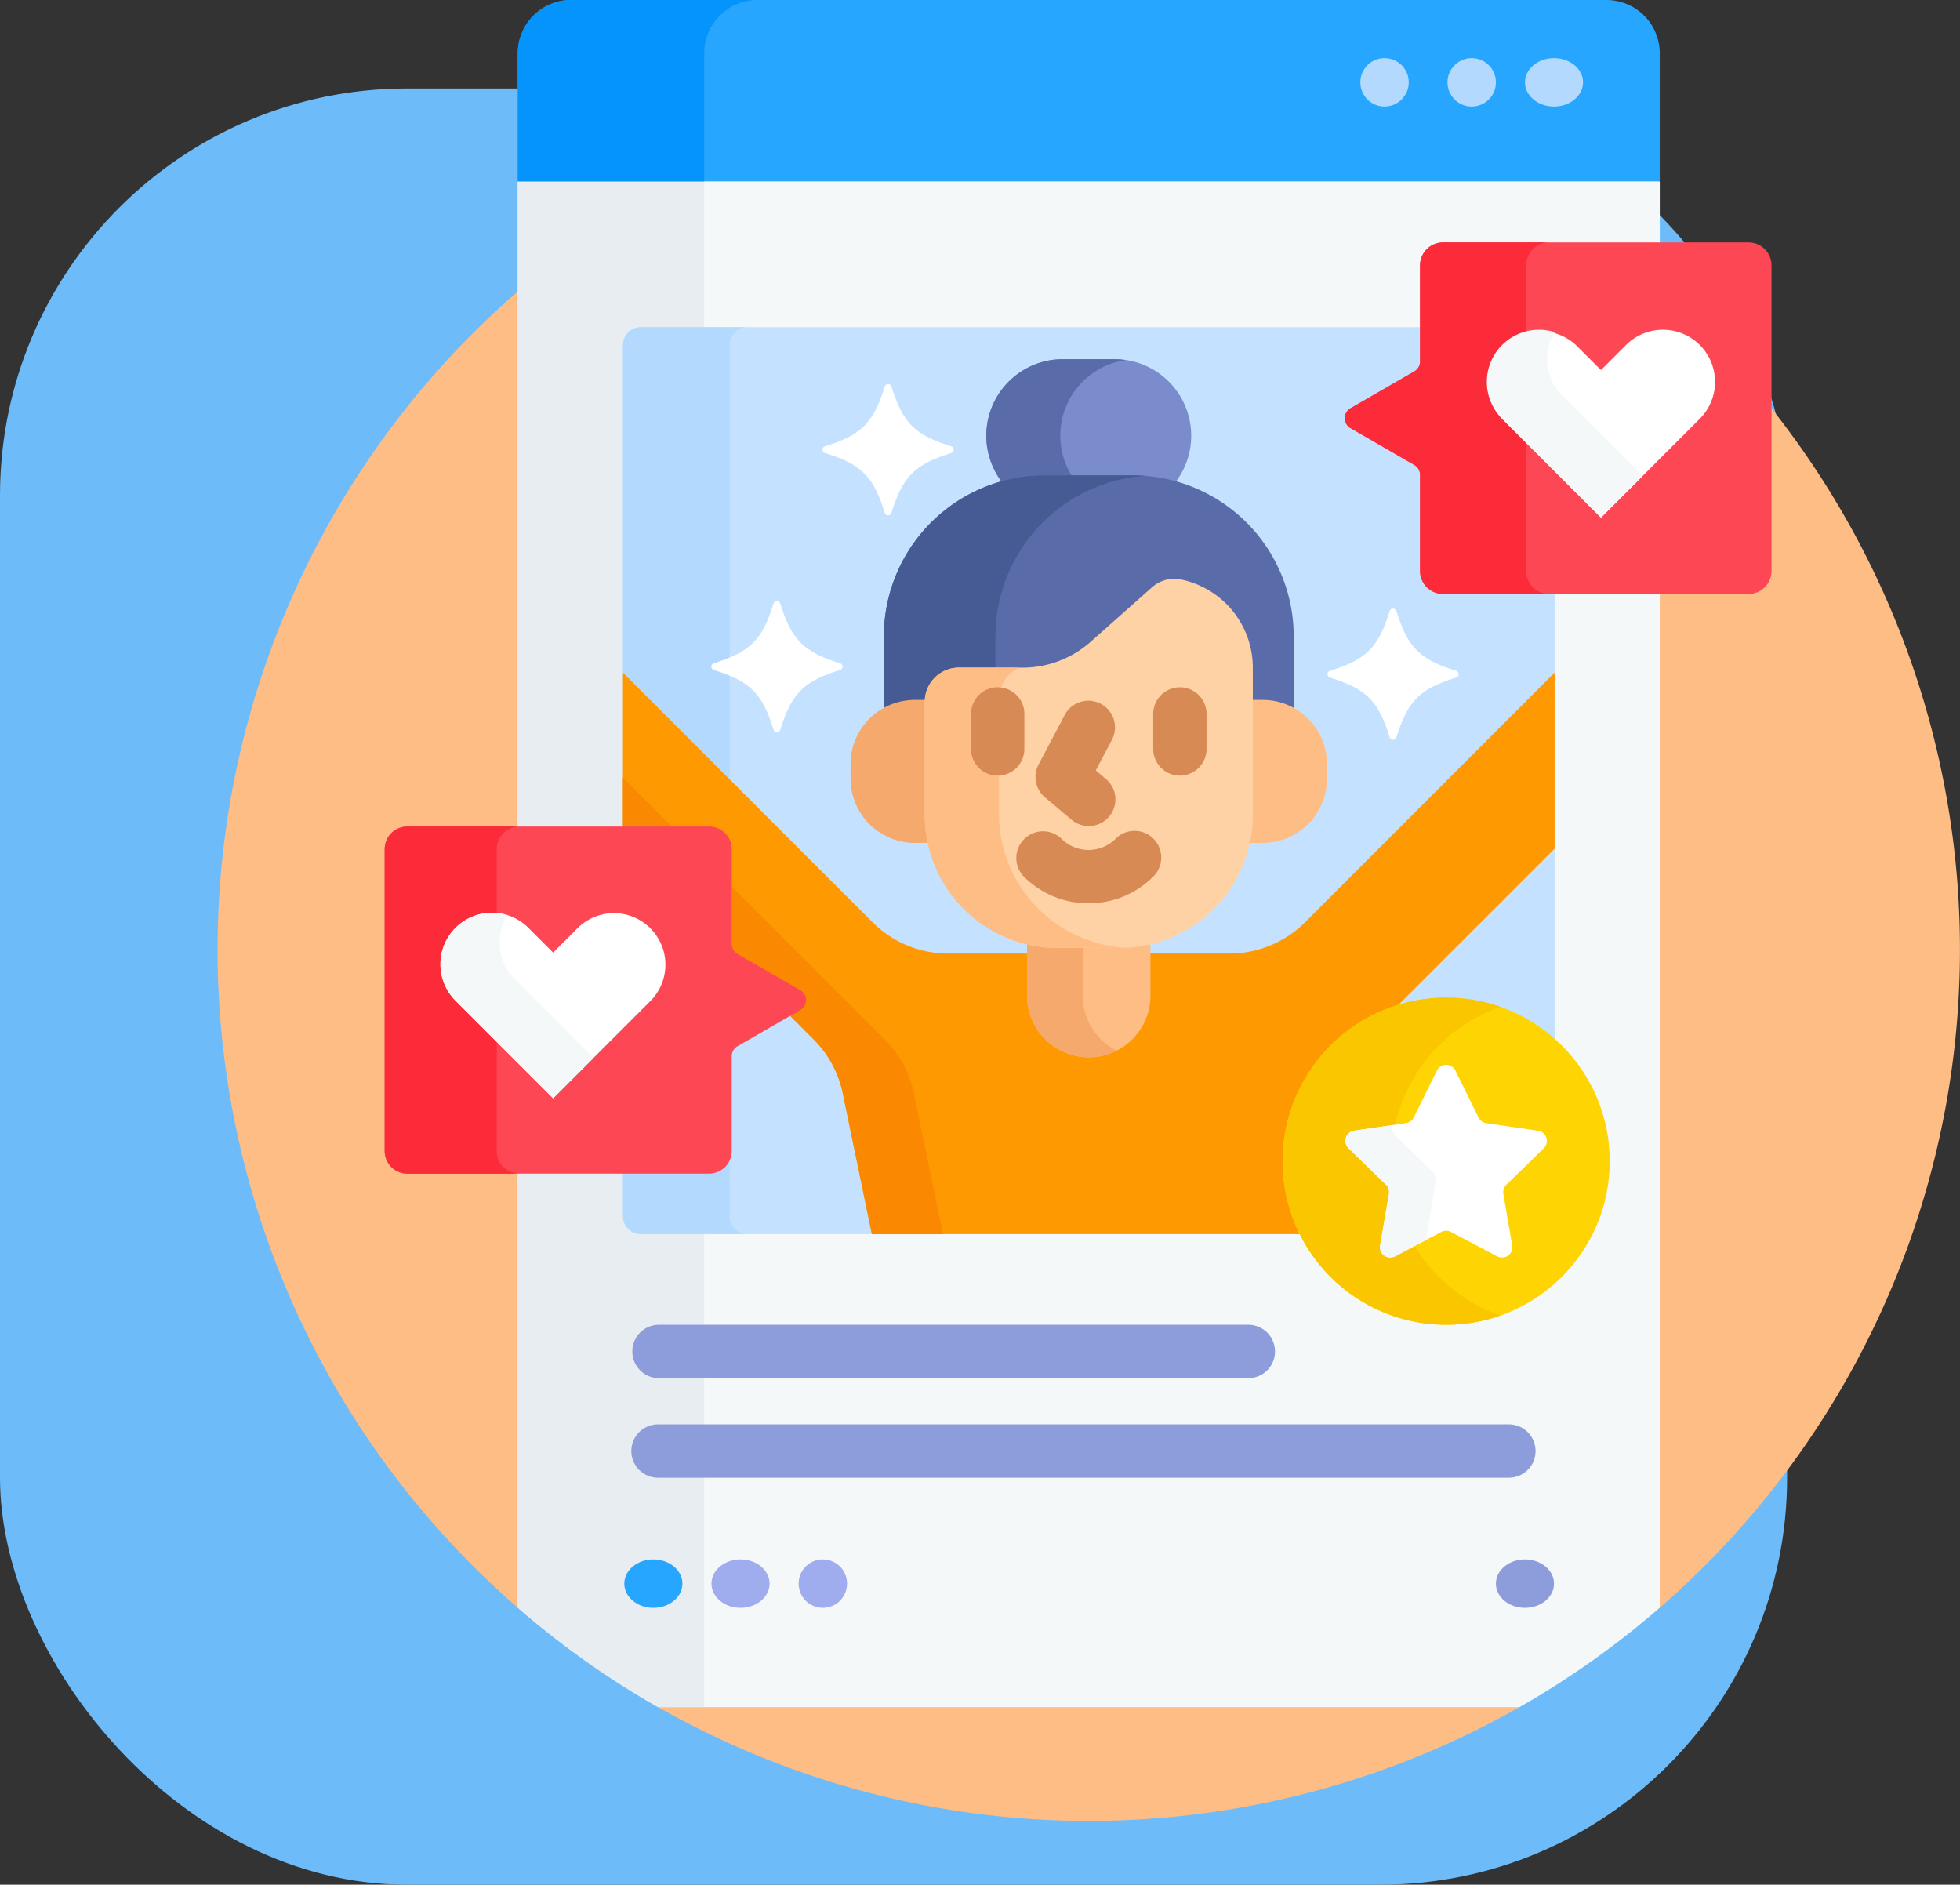
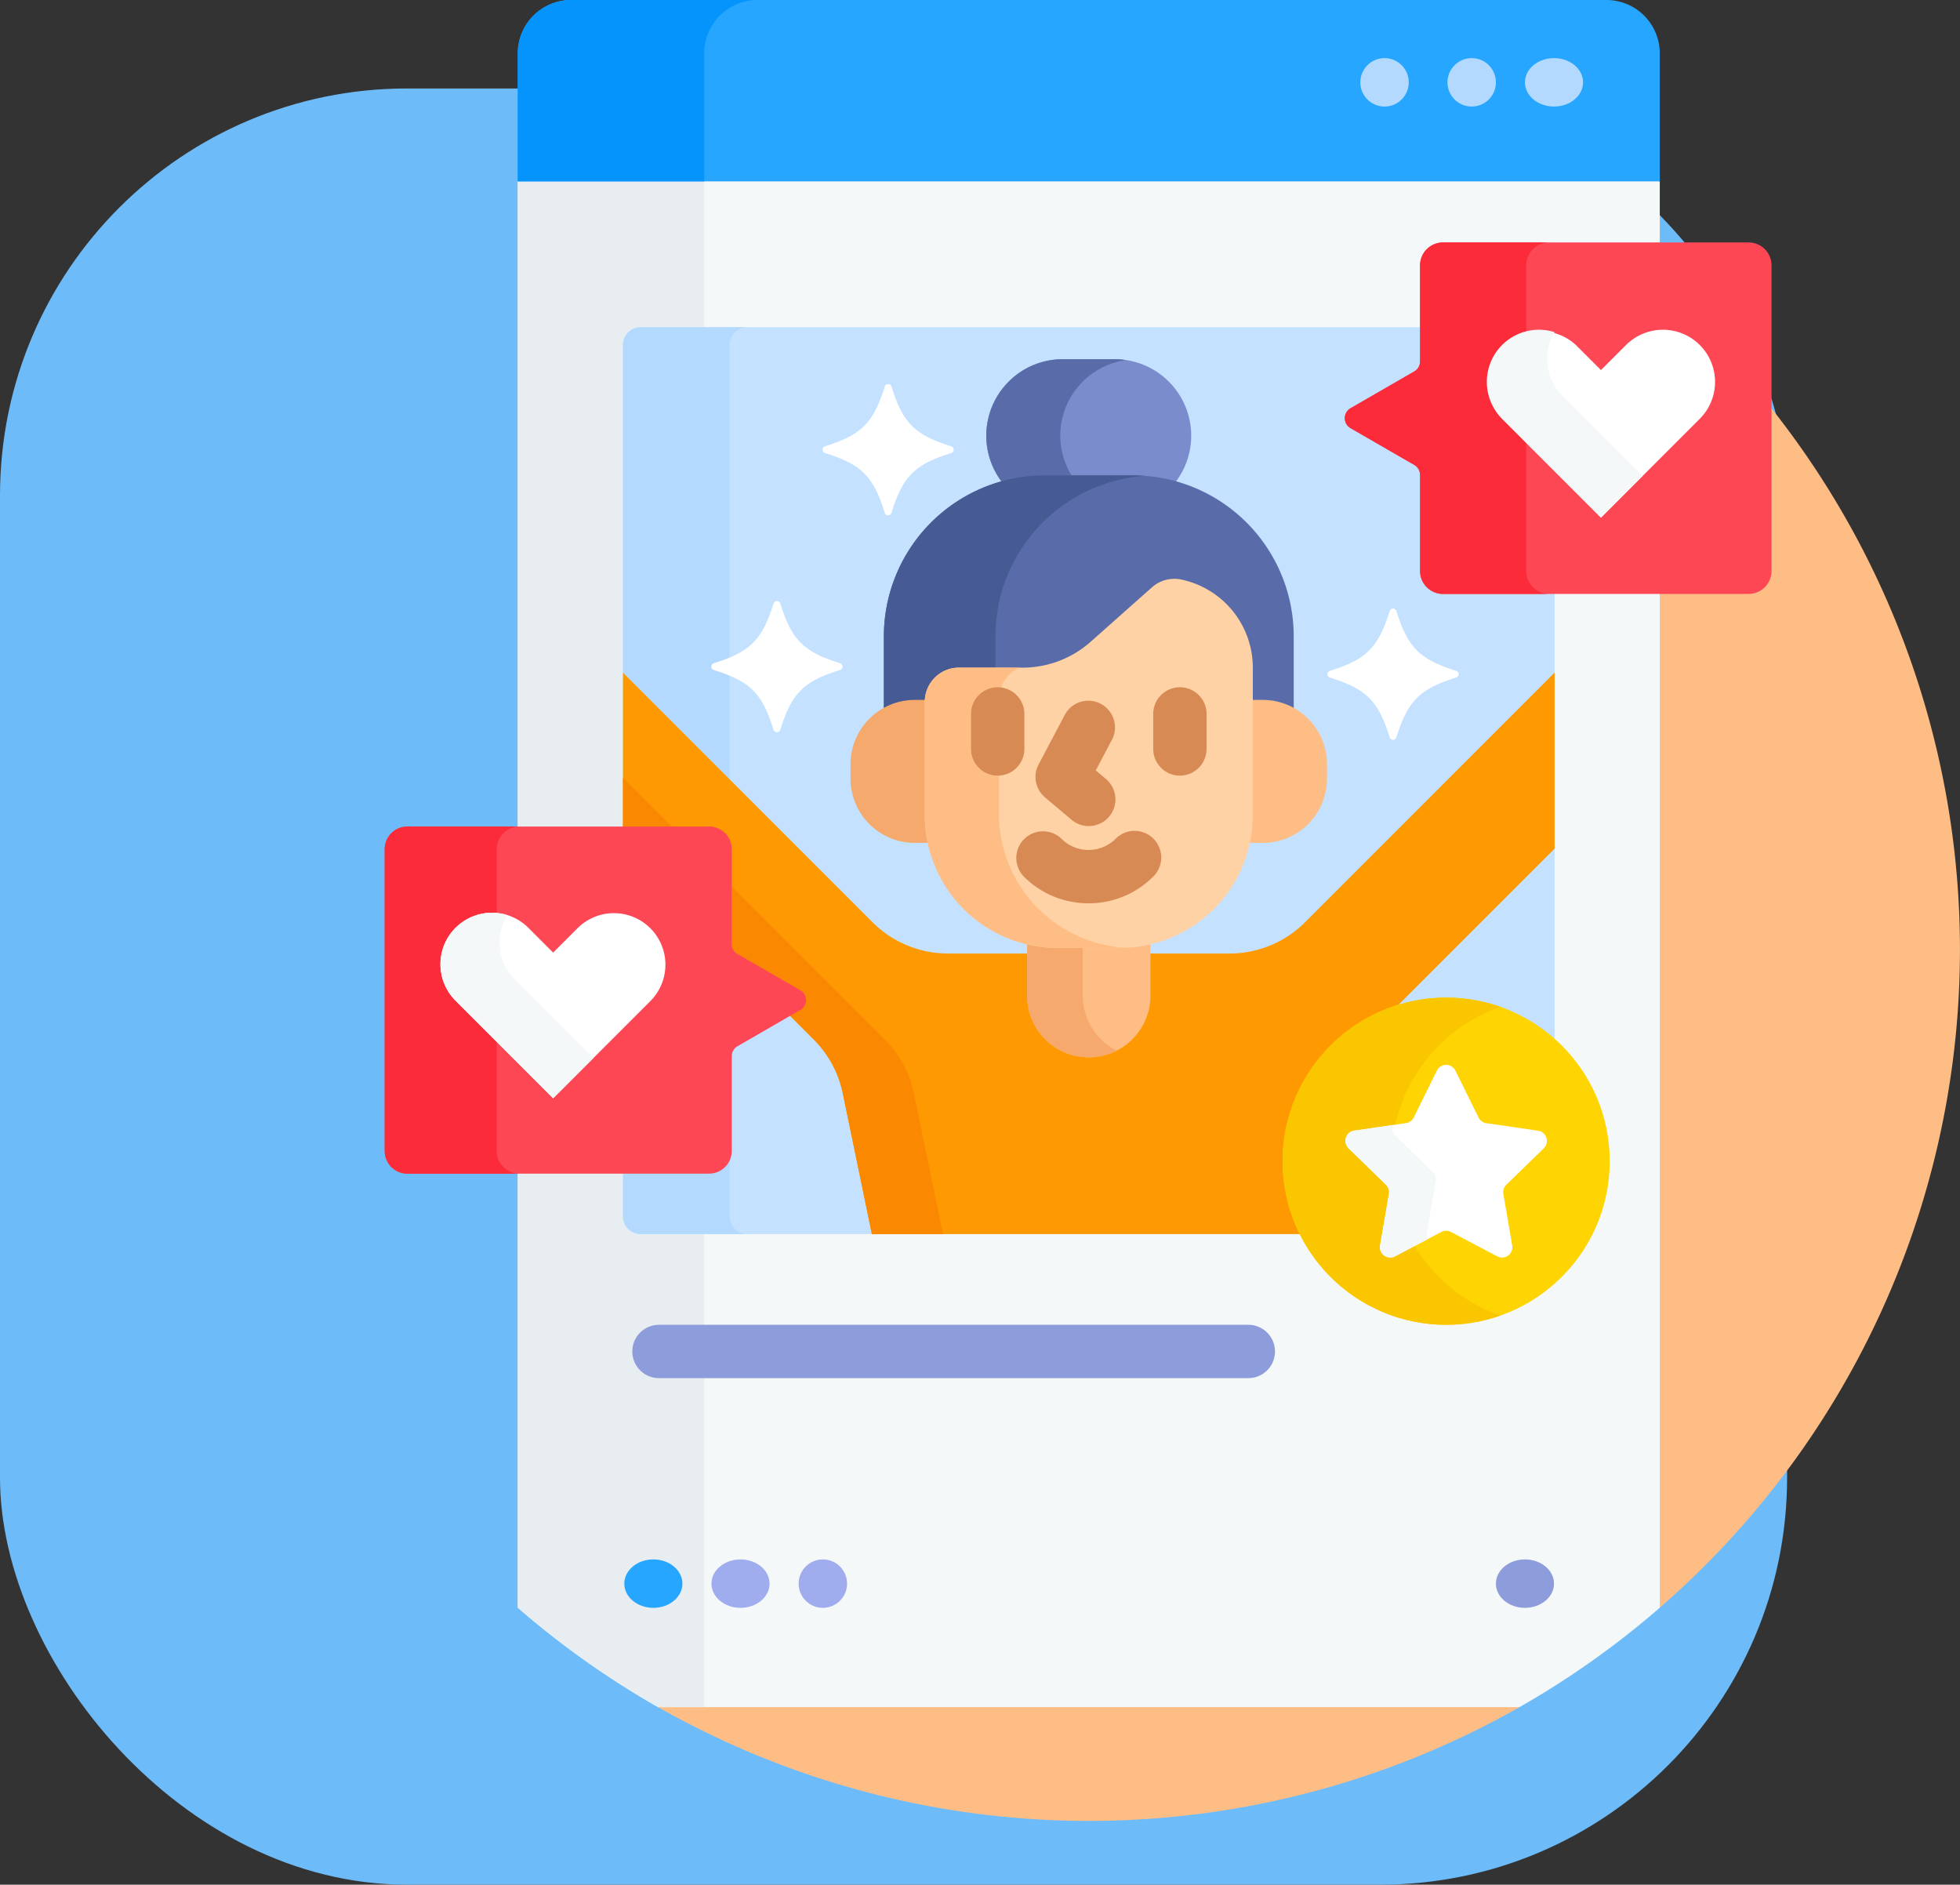
<svg xmlns="http://www.w3.org/2000/svg" width="221.543" height="213" viewBox="0 0 221.543 213">
  <rect x="0" y="0" width="221.543" height="213" fill="#333333" stroke="none" />
  <g id="socialmedia" transform="translate(-842 -3268)">
    <rect id="Rectangle_5" data-name="Rectangle 5" width="202" height="203" rx="46" transform="translate(842 3278)" fill="#6dbcf9" />
    <g id="influencer" transform="translate(855.591 3268)">
      <g id="Group_3" data-name="Group 3" transform="translate(11 32.941)">
-         <path id="Path_19" data-name="Path 19" d="M32.453,181.253a2.163,2.163,0,0,1-2.16-2.16V144.987a2.162,2.162,0,0,1,2.16-2.16H45.337V83.709l-.4-1.754a98.476,98.476,0,0,0,0,148.755l.4-1.912V181.253Z" transform="translate(-11 -81.955)" fill="#ffbd86" />
        <g id="Group_2" data-name="Group 2" transform="translate(49.79 159.59)">
          <path id="Path_20" data-name="Path 20" d="M136.089,479l-1.217.4a98.577,98.577,0,0,0,97.373,0l-1.217-.4Z" transform="translate(-134.872 -479)" fill="#ffbd86" />
        </g>
        <path id="Path_21" data-name="Path 21" d="M428.2,113.568V132.45a2.194,2.194,0,0,1-2.192,2.192h-10.44V247.853l.4,1.763A98.472,98.472,0,0,0,428.2,113.568Z" transform="translate(-252.957 -100.861)" fill="#ffbd86" />
      </g>
      <path id="Path_22" data-name="Path 22" d="M200.012,96.625a2.194,2.194,0,0,1-2.192-2.192V83.576a1.7,1.7,0,0,0-.849-1.472l-7.212-4.164a.9.9,0,0,1,0-1.55l7.212-4.164a1.7,1.7,0,0,0,.849-1.471V59.9a2.194,2.194,0,0,1,2.192-2.192h24.5V50.4l-2.151-.4H97.579l-2.151.4v73.314h21.624a2.162,2.162,0,0,1,2.16,2.16V136.6a1.688,1.688,0,0,0,.842,1.457l7.123,4.112a.879.879,0,0,1,0,1.523l-7.123,4.112a1.688,1.688,0,0,0-.842,1.457v10.722a2.162,2.162,0,0,1-2.16,2.16H95.428V211.6a98.759,98.759,0,0,0,15.854,11.236h97.373A98.734,98.734,0,0,0,224.51,211.6V96.625Z" transform="translate(-50.493 -29.903)" fill="#f5f8f9" />
      <g id="Group_4" data-name="Group 4" transform="translate(44.935 20.499)">
        <path id="Path_23" data-name="Path 23" d="M107.314,123.912V69.489a2.01,2.01,0,0,1,2.01-2.01H116.5V51H95.428v72.913Z" transform="translate(-95.428 -51)" fill="#e8edf2" />
        <path id="Path_24" data-name="Path 24" d="M109.324,336.833a2.01,2.01,0,0,1-2.01-2.01V330H95.428v49.055a98.76,98.76,0,0,0,15.854,11.236H116.5V336.833Z" transform="translate(-95.428 -217.858)" fill="#e8edf2" />
      </g>
      <g id="Group_13" data-name="Group 13" transform="translate(56.975 176.239)">
        <g id="Group_9" data-name="Group 9" transform="translate(0 0)">
          <g id="Group_8" data-name="Group 8">
            <g id="Group_5" data-name="Group 5">
              <ellipse id="Ellipse_1" data-name="Ellipse 1" cx="3.284" cy="2.737" rx="3.284" ry="2.737" fill="#26a6fe" />
            </g>
            <g id="Group_6" data-name="Group 6" transform="translate(9.852)">
              <ellipse id="Ellipse_2" data-name="Ellipse 2" cx="3.284" cy="2.737" rx="3.284" ry="2.737" transform="translate(0)" fill="#9faced" />
            </g>
            <g id="Group_7" data-name="Group 7" transform="translate(19.704)">
              <circle id="Ellipse_3" data-name="Ellipse 3" cx="2.737" cy="2.737" r="2.737" transform="translate(0)" fill="#9faced" />
            </g>
          </g>
        </g>
        <g id="Group_12" data-name="Group 12" transform="translate(98.519 0)">
          <g id="Group_11" data-name="Group 11" transform="translate(0)">
            <g id="Group_10" data-name="Group 10">
              <ellipse id="Ellipse_4" data-name="Ellipse 4" cx="3.284" cy="2.737" rx="3.284" ry="2.737" fill="#8d9cdb" />
            </g>
          </g>
        </g>
      </g>
      <path id="Path_25" data-name="Path 25" d="M199.962,186.256a18.076,18.076,0,0,1,30.347-13.284V121.744H217.7a2.194,2.194,0,0,1-2.192-2.192V108.695a1.7,1.7,0,0,0-.849-1.472l-7.212-4.164a.9.9,0,0,1,0-1.55l7.212-4.164a1.7,1.7,0,0,0,.849-1.471V92h-88.5A2.01,2.01,0,0,0,125,94.01v54.825h9.738a2.162,2.162,0,0,1,2.16,2.16v10.722a1.688,1.688,0,0,0,.842,1.457l7.123,4.112a.879.879,0,0,1,0,1.523l-7.123,4.112a1.688,1.688,0,0,0-.842,1.457V185.1a2.162,2.162,0,0,1-2.16,2.16H125v5.225a2.01,2.01,0,0,0,2.01,2.01h74.947a17.97,17.97,0,0,1-1.994-8.24Z" transform="translate(-68.178 -55.021)" fill="#c4e2ff" />
      <g id="Group_14" data-name="Group 14" transform="translate(56.822 36.979)">
        <path id="Path_26" data-name="Path 26" d="M137.058,94.01a2.01,2.01,0,0,1,2.01-2.01H127.01A2.01,2.01,0,0,0,125,94.01v37.029L137.058,143.1Z" transform="translate(-125 -92)" fill="#b3dafe" />
        <path id="Path_27" data-name="Path 27" d="M137.058,332.618v-6.306a2.56,2.56,0,0,1-2.321,1.482H125v4.823a2.01,2.01,0,0,0,2.01,2.01h12.058A2.01,2.01,0,0,1,137.058,332.618Z" transform="translate(-125 -232.132)" fill="#b3dafe" />
      </g>
      <g id="Group_15" data-name="Group 15" transform="translate(44.935)">
        <path id="Path_28" data-name="Path 28" d="M224.51,20.5H95.428V6.029A6.029,6.029,0,0,1,101.457,0H218.48a6.029,6.029,0,0,1,6.029,6.029Z" transform="translate(-95.428)" fill="#26a6fe" />
      </g>
      <g id="Group_16" data-name="Group 16" transform="translate(44.935)">
        <path id="Path_29" data-name="Path 29" d="M122.53,0H101.457a6.029,6.029,0,0,0-6.029,6.029V20.5H116.5V6.029A6.029,6.029,0,0,1,122.53,0Z" transform="translate(-95.428)" fill="#0593fc" />
      </g>
      <g id="Group_29" data-name="Group 29" transform="translate(56.822 40.596)">
        <path id="Path_30" data-name="Path 30" d="M233.8,114.528h9.926a17.75,17.75,0,0,1,4.642.618A8.645,8.645,0,0,0,241.7,101h-5.875a8.645,8.645,0,0,0-6.668,14.146,17.755,17.755,0,0,1,4.643-.618Z" transform="translate(-186.112 -101)" fill="#7a8ccb" />
        <path id="Path_31" data-name="Path 31" d="M233.8,114.528h3.271a8.621,8.621,0,0,1,5.875-13.428,8.66,8.66,0,0,0-1.246-.1h-5.875a8.645,8.645,0,0,0-6.668,14.146,17.76,17.76,0,0,1,4.643-.618Z" transform="translate(-186.111 -101)" fill="#596ca9" />
        <path id="Path_32" data-name="Path 32" d="M201.87,159.439H203.4v-.188a3.462,3.462,0,0,1,3.458-3.458h7.193a11.972,11.972,0,0,0,7.954-3.02l6.921-6.14a3.434,3.434,0,0,1,2.275-.881,3.212,3.212,0,0,1,.621.061,9.785,9.785,0,0,1,7.853,9.579v4.049H241.2a6.813,6.813,0,0,1,3.5.97v-8.551a18.2,18.2,0,0,0-18.2-18.2h-9.926a18.2,18.2,0,0,0-18.2,18.2v8.551a6.811,6.811,0,0,1,3.5-.97Z" transform="translate(-168.88 -120.531)" fill="#596ca9" />
        <path id="Path_33" data-name="Path 33" d="M201.869,159.439H203.4v-.189a3.462,3.462,0,0,1,3.458-3.458h4.124v-3.934a18.2,18.2,0,0,1,16.859-18.146c-.443-.033-.89-.054-1.342-.054H216.57a18.2,18.2,0,0,0-18.2,18.2v8.551A6.812,6.812,0,0,1,201.869,159.439Z" transform="translate(-168.879 -120.531)" fill="#465a94" />
        <path id="Path_34" data-name="Path 34" d="M199.962,244.342a18.116,18.116,0,0,1,12.084-17.059l18.262-18.262v-19.9L202.1,217.338a12.059,12.059,0,0,1-8.526,3.532H161.74a12.059,12.059,0,0,1-8.526-3.532L125,189.125v17.8h9.738a2.162,2.162,0,0,1,2.16,2.16V219.8a1.688,1.688,0,0,0,.842,1.457l7.123,4.112a.879.879,0,0,1,0,1.523l-1.26.727,2.963,2.963a12.06,12.06,0,0,1,3.282,6.085l3.289,15.911h48.82A17.971,17.971,0,0,1,199.962,244.342Z" transform="translate(-125 -153.704)" fill="#fe9901" />
        <g id="Group_17" data-name="Group 17" transform="translate(0 47.278)">
          <path id="Path_35" data-name="Path 35" d="M176.186,272.613a12.057,12.057,0,0,0-3.282-6.085l-17.3-17.3v6.522a1.281,1.281,0,0,0,.64,1.109l7.123,4.112a1.281,1.281,0,0,1,0,2.219l-1.166.673,2.668,2.668a12.06,12.06,0,0,1,3.282,6.085l3.289,15.911h8.039Z" transform="translate(-143.301 -236.924)" fill="#fb8801" />
          <path id="Path_36" data-name="Path 36" d="M130.538,224.161,125,218.623v5.538Z" transform="translate(-125 -218.623)" fill="#fb8801" />
        </g>
        <g id="Group_28" data-name="Group 28" transform="translate(25.724 24.817)">
          <g id="Group_18" data-name="Group 18" transform="translate(0 13.689)">
            <path id="Path_37" data-name="Path 37" d="M197.792,209.831V197.013c0-.072.006-.142.011-.213h-1.537A7.266,7.266,0,0,0,189,204.066v1.626a7.266,7.266,0,0,0,7.266,7.266h1.867a14.586,14.586,0,0,1-.341-3.128Z" transform="translate(-189 -196.8)" fill="#f6a96c" />
            <path id="Path_38" data-name="Path 38" d="M302.144,196.8h-1.527v13.031a14.584,14.584,0,0,1-.341,3.128h1.867a7.266,7.266,0,0,0,7.266-7.266v-1.626A7.266,7.266,0,0,0,302.144,196.8Z" transform="translate(-255.55 -196.8)" fill="#ffbd86" />
          </g>
          <path id="Path_39" data-name="Path 39" d="M249.164,264.937h-7.069a14.582,14.582,0,0,1-3.435-.412v6.2a6.97,6.97,0,0,0,13.94,0v-6.2A14.582,14.582,0,0,1,249.164,264.937Z" transform="translate(-218.699 -223.615)" fill="#ffbd86" />
          <g id="Group_19" data-name="Group 19" transform="translate(19.96 40.91)">
            <path id="Path_40" data-name="Path 40" d="M244.953,270.725v-5.788h-2.859a14.583,14.583,0,0,1-3.435-.412v6.2a6.96,6.96,0,0,0,10.117,6.213A6.963,6.963,0,0,1,244.953,270.725Z" transform="translate(-238.659 -264.525)" fill="#f6a96c" />
          </g>
          <g id="Group_20" data-name="Group 20" transform="translate(33.178 41.387)">
            <path id="Path_41" data-name="Path 41" d="M272.266,265.712c-.239.014-.48.024-.723.024h.723Z" transform="translate(-271.543 -265.712)" fill="#ffbd86" />
          </g>
          <g id="Group_21" data-name="Group 21" transform="translate(8.391)">
            <path id="Path_42" data-name="Path 42" d="M235.536,163.726a3.8,3.8,0,0,1,3.241-.914,10.172,10.172,0,0,1,8.177,9.973v16.677a15.005,15.005,0,0,1-15,15H224.88a15.005,15.005,0,0,1-15-15V176.646a3.86,3.86,0,0,1,3.861-3.861h7.193a11.581,11.581,0,0,0,7.687-2.919Z" transform="translate(-209.875 -162.744)" fill="#fed2a4" />
          </g>
          <g id="Group_22" data-name="Group 22" transform="translate(8.391 10.042)">
            <path id="Path_43" data-name="Path 43" d="M218.266,204.241V191.285a3.9,3.9,0,0,1,2.307-3.559h-6.837a3.861,3.861,0,0,0-3.861,3.861V204.4a15,15,0,0,0,15,15h7.069c.249,0,.5-.007.742-.019a15.167,15.167,0,0,1-14.425-15.148Z" transform="translate(-209.875 -187.726)" fill="#ffbd86" />
          </g>
          <g id="Group_23" data-name="Group 23" transform="translate(18.696 28.446)">
            <path id="Path_44" data-name="Path 44" d="M243.723,241.746a10.293,10.293,0,0,1-7.326-3.034,3.015,3.015,0,0,1,4.263-4.263,4.335,4.335,0,0,0,6.124,0l.051-.051a3.015,3.015,0,0,1,4.263,4.263l-.051.051A10.291,10.291,0,0,1,243.723,241.746Z" transform="translate(-235.514 -233.515)" fill="#d88a55" />
          </g>
          <g id="Group_26" data-name="Group 26" transform="translate(13.619 12.319)">
            <g id="Group_24" data-name="Group 24">
              <path id="Path_45" data-name="Path 45" d="M225.9,203.318a3.014,3.014,0,0,1-3.015-3.015v-3.9a3.015,3.015,0,1,1,6.029,0v3.9A3.014,3.014,0,0,1,225.9,203.318Z" transform="translate(-222.883 -193.392)" fill="#d88a55" />
            </g>
            <g id="Group_25" data-name="Group 25" transform="translate(20.594)">
              <path id="Path_46" data-name="Path 46" d="M277.133,203.318a3.014,3.014,0,0,1-3.015-3.015v-3.9a3.015,3.015,0,1,1,6.029,0v3.9A3.014,3.014,0,0,1,277.133,203.318Z" transform="translate(-274.118 -193.392)" fill="#d88a55" />
            </g>
          </g>
          <g id="Group_27" data-name="Group 27" transform="translate(20.906 13.68)">
            <path id="Path_47" data-name="Path 47" d="M247.035,211.044a3,3,0,0,1-1.94-.709l-3.01-2.535a3.015,3.015,0,0,1-.724-3.713l3.01-5.7A3.015,3.015,0,0,1,249.7,201.2l-1.876,3.555,1.152.969a3.015,3.015,0,0,1-1.943,5.32Z" transform="translate(-241.012 -196.777)" fill="#d88a55" />
          </g>
        </g>
      </g>
      <g id="Group_34" data-name="Group 34" transform="translate(131.382 112.745)">
        <g id="Group_30" data-name="Group 30">
          <circle id="Ellipse_5" data-name="Ellipse 5" cx="18.489" cy="18.489" r="18.489" fill="#fed402" />
        </g>
        <path id="Path_48" data-name="Path 48" d="M322.759,298.989a18.493,18.493,0,0,1,12.36-17.444,18.489,18.489,0,1,0,0,34.889A18.493,18.493,0,0,1,322.759,298.989Z" transform="translate(-310.5 -280.5)" fill="#fac600" />
        <g id="Group_31" data-name="Group 31" transform="translate(7.104 7.604)">
          <path id="Path_49" data-name="Path 49" d="M340.605,300.069l2.615,5.3a1.167,1.167,0,0,0,.878.638l5.847.85a1.166,1.166,0,0,1,.646,1.99l-4.23,4.124a1.167,1.167,0,0,0-.336,1.033l1,5.823a1.166,1.166,0,0,1-1.693,1.23L340.1,318.3a1.168,1.168,0,0,0-1.086,0l-5.229,2.749a1.167,1.167,0,0,1-1.693-1.23l1-5.823a1.167,1.167,0,0,0-.336-1.033l-4.23-4.124a1.167,1.167,0,0,1,.646-1.99l5.847-.85a1.166,1.166,0,0,0,.878-.638l2.615-5.3A1.166,1.166,0,0,1,340.605,300.069Z" transform="translate(-328.174 -299.418)" fill="#fff" />
        </g>
        <g id="Group_33" data-name="Group 33" transform="translate(7.104 14.407)">
          <g id="Group_32" data-name="Group 32">
            <path id="Path_50" data-name="Path 50" d="M337.391,328.506l1-5.823a1.168,1.168,0,0,0-.336-1.033l-4.23-4.124a1.152,1.152,0,0,1-.3-1.182l-4.35.632a1.166,1.166,0,0,0-.646,1.99l4.23,4.124a1.167,1.167,0,0,1,.336,1.033l-1,5.823a1.166,1.166,0,0,0,1.693,1.23l3.71-1.95A1.141,1.141,0,0,1,337.391,328.506Z" transform="translate(-328.175 -316.344)" fill="#f5f8f9" />
          </g>
        </g>
      </g>
      <g id="Group_35" data-name="Group 35" transform="translate(57.826 149.724)">
        <path id="Path_51" data-name="Path 51" d="M197.237,378.529H130.515a3.015,3.015,0,0,1,0-6.029h66.723a3.015,3.015,0,0,1,0,6.029Z" transform="translate(-127.5 -372.5)" fill="#8d9cdb" />
      </g>
      <g id="Group_36" data-name="Group 36" transform="translate(57.826 160.978)">
-         <path id="Path_52" data-name="Path 52" d="M226.579,406.529H130.515a3.015,3.015,0,1,1,0-6.029h96.064a3.015,3.015,0,1,1,0,6.029Z" transform="translate(-127.5 -400.5)" fill="#8d9cdb" />
-       </g>
+         </g>
      <g id="Group_40" data-name="Group 40" transform="translate(140.169 6.568)">
        <g id="Group_37" data-name="Group 37" transform="translate(0 0)">
          <circle id="Ellipse_6" data-name="Ellipse 6" cx="2.737" cy="2.737" r="2.737" fill="#b3dafe" />
        </g>
        <g id="Group_38" data-name="Group 38" transform="translate(9.852 0)">
          <circle id="Ellipse_7" data-name="Ellipse 7" cx="2.737" cy="2.737" r="2.737" transform="translate(0)" fill="#b3dafe" />
        </g>
        <g id="Group_39" data-name="Group 39" transform="translate(18.609 0)">
          <ellipse id="Ellipse_8" data-name="Ellipse 8" cx="3.284" cy="2.737" rx="3.284" ry="2.737" transform="translate(0)" fill="#b3dafe" />
        </g>
      </g>
      <g id="Group_41" data-name="Group 41" transform="translate(79.385 43.41)">
        <path id="Path_53" data-name="Path 53" d="M195.67,115.793c-4.113,1.282-5.46,2.628-6.742,6.742a.4.4,0,0,1-.768,0c-1.282-4.113-2.628-5.46-6.742-6.742a.4.4,0,0,1,0-.768c4.113-1.282,5.46-2.628,6.742-6.742a.4.4,0,0,1,.768,0c1.282,4.113,2.628,5.46,6.742,6.742A.4.4,0,0,1,195.67,115.793Z" transform="translate(-181.135 -108)" fill="#fff" />
      </g>
      <g id="Group_42" data-name="Group 42" transform="translate(136.46 68.786)">
        <path id="Path_54" data-name="Path 54" d="M337.669,178.928c-4.113,1.282-5.46,2.628-6.742,6.742a.4.4,0,0,1-.768,0c-1.282-4.113-2.628-5.46-6.742-6.742a.4.4,0,0,1,0-.768c4.114-1.282,5.46-2.628,6.742-6.742a.4.4,0,0,1,.768,0c1.282,4.113,2.628,5.46,6.742,6.742A.4.4,0,0,1,337.669,178.928Z" transform="translate(-323.135 -171.135)" fill="#fff" />
      </g>
      <g id="Group_43" data-name="Group 43" transform="translate(66.816 67.929)">
        <path id="Path_55" data-name="Path 55" d="M164.4,176.794c-4.113,1.282-5.46,2.628-6.742,6.742a.4.4,0,0,1-.768,0c-1.282-4.113-2.628-5.46-6.742-6.742a.4.4,0,0,1,0-.768c4.113-1.282,5.46-2.628,6.742-6.742a.4.4,0,0,1,.768,0c1.282,4.114,2.628,5.46,6.742,6.742A.4.4,0,0,1,164.4,176.794Z" transform="translate(-149.865 -169.001)" fill="#fff" />
      </g>
      <g id="Group_47" data-name="Group 47" transform="translate(138.416 27.401)">
        <g id="Group_44" data-name="Group 44" transform="translate(0)">
          <path id="Path_56" data-name="Path 56" d="M376.234,105.3V70.765a2.594,2.594,0,0,0-2.594-2.594H339.1a2.594,2.594,0,0,0-2.594,2.594V81.622a1.3,1.3,0,0,1-.648,1.123l-7.213,4.164a1.3,1.3,0,0,0,0,2.246l7.213,4.164a1.3,1.3,0,0,1,.648,1.123V105.3a2.594,2.594,0,0,0,2.594,2.594h34.535A2.594,2.594,0,0,0,376.234,105.3Z" transform="translate(-328.001 -68.171)" fill="#fd4755" />
        </g>
        <path id="Path_57" data-name="Path 57" d="M348.5,105.3V70.765a2.594,2.594,0,0,1,2.594-2.594H339.1a2.594,2.594,0,0,0-2.594,2.594V81.622a1.3,1.3,0,0,1-.649,1.123l-7.213,4.164a1.3,1.3,0,0,0,0,2.246l7.213,4.164a1.3,1.3,0,0,1,.649,1.123V105.3a2.594,2.594,0,0,0,2.594,2.594h11.99A2.594,2.594,0,0,1,348.5,105.3Z" transform="translate(-328 -68.171)" fill="#fb2b3a" />
        <g id="Group_45" data-name="Group 45" transform="translate(16.055 9.864)">
          <path id="Path_58" data-name="Path 58" d="M392.013,94.44a5.9,5.9,0,0,0-8.337,0l-2.834,2.834-2.834-2.834a5.9,5.9,0,0,0-8.337,8.337l11.171,11.171,11.171-11.171A5.9,5.9,0,0,0,392.013,94.44Z" transform="translate(-367.944 -92.713)" fill="#fff" />
        </g>
        <g id="Group_46" data-name="Group 46" transform="translate(16.055 9.868)">
          <path id="Path_59" data-name="Path 59" d="M376.489,100.186a5.892,5.892,0,0,1-.884-7.195,5.893,5.893,0,0,0-5.934,9.791l11.171,11.171,4.707-4.707Z" transform="translate(-367.944 -92.721)" fill="#f5f8f9" />
        </g>
      </g>
      <g id="Group_51" data-name="Group 51" transform="translate(29.891 93.412)">
        <g id="Group_48" data-name="Group 48">
          <path id="Path_60" data-name="Path 60" d="M58,269.068V234.962a2.562,2.562,0,0,1,2.562-2.562H94.668a2.562,2.562,0,0,1,2.562,2.562v10.722a1.281,1.281,0,0,0,.64,1.109l7.123,4.112a1.281,1.281,0,0,1,0,2.219l-7.123,4.112a1.281,1.281,0,0,0-.64,1.109v10.722a2.562,2.562,0,0,1-2.562,2.562H60.562A2.562,2.562,0,0,1,58,269.068Z" transform="translate(-58 -232.4)" fill="#fd4755" />
        </g>
        <path id="Path_61" data-name="Path 61" d="M70.664,269.068V234.962a2.562,2.562,0,0,1,2.562-2.562H60.562A2.562,2.562,0,0,0,58,234.962v34.106a2.562,2.562,0,0,0,2.562,2.562H73.226A2.562,2.562,0,0,1,70.664,269.068Z" transform="translate(-58 -232.4)" fill="#fb2b3a" />
        <g id="Group_49" data-name="Group 49" transform="translate(6.303 9.742)">
          <path id="Path_62" data-name="Path 62" d="M75.386,258.342a5.822,5.822,0,0,1,8.233,0l2.8,2.8,2.8-2.8a5.822,5.822,0,0,1,8.233,8.233L86.418,277.607,75.386,266.575A5.822,5.822,0,0,1,75.386,258.342Z" transform="translate(-73.681 -256.636)" fill="#fff" />
        </g>
        <g id="Group_50" data-name="Group 50" transform="translate(6.303 9.746)">
          <path id="Path_63" data-name="Path 63" d="M82.074,264.15a5.821,5.821,0,0,1-.8-7.229,5.819,5.819,0,0,0-5.887,9.659l11.032,11.032,4.559-4.559Z" transform="translate(-73.682 -256.646)" fill="#f5f8f9" />
        </g>
      </g>
    </g>
  </g>
</svg>